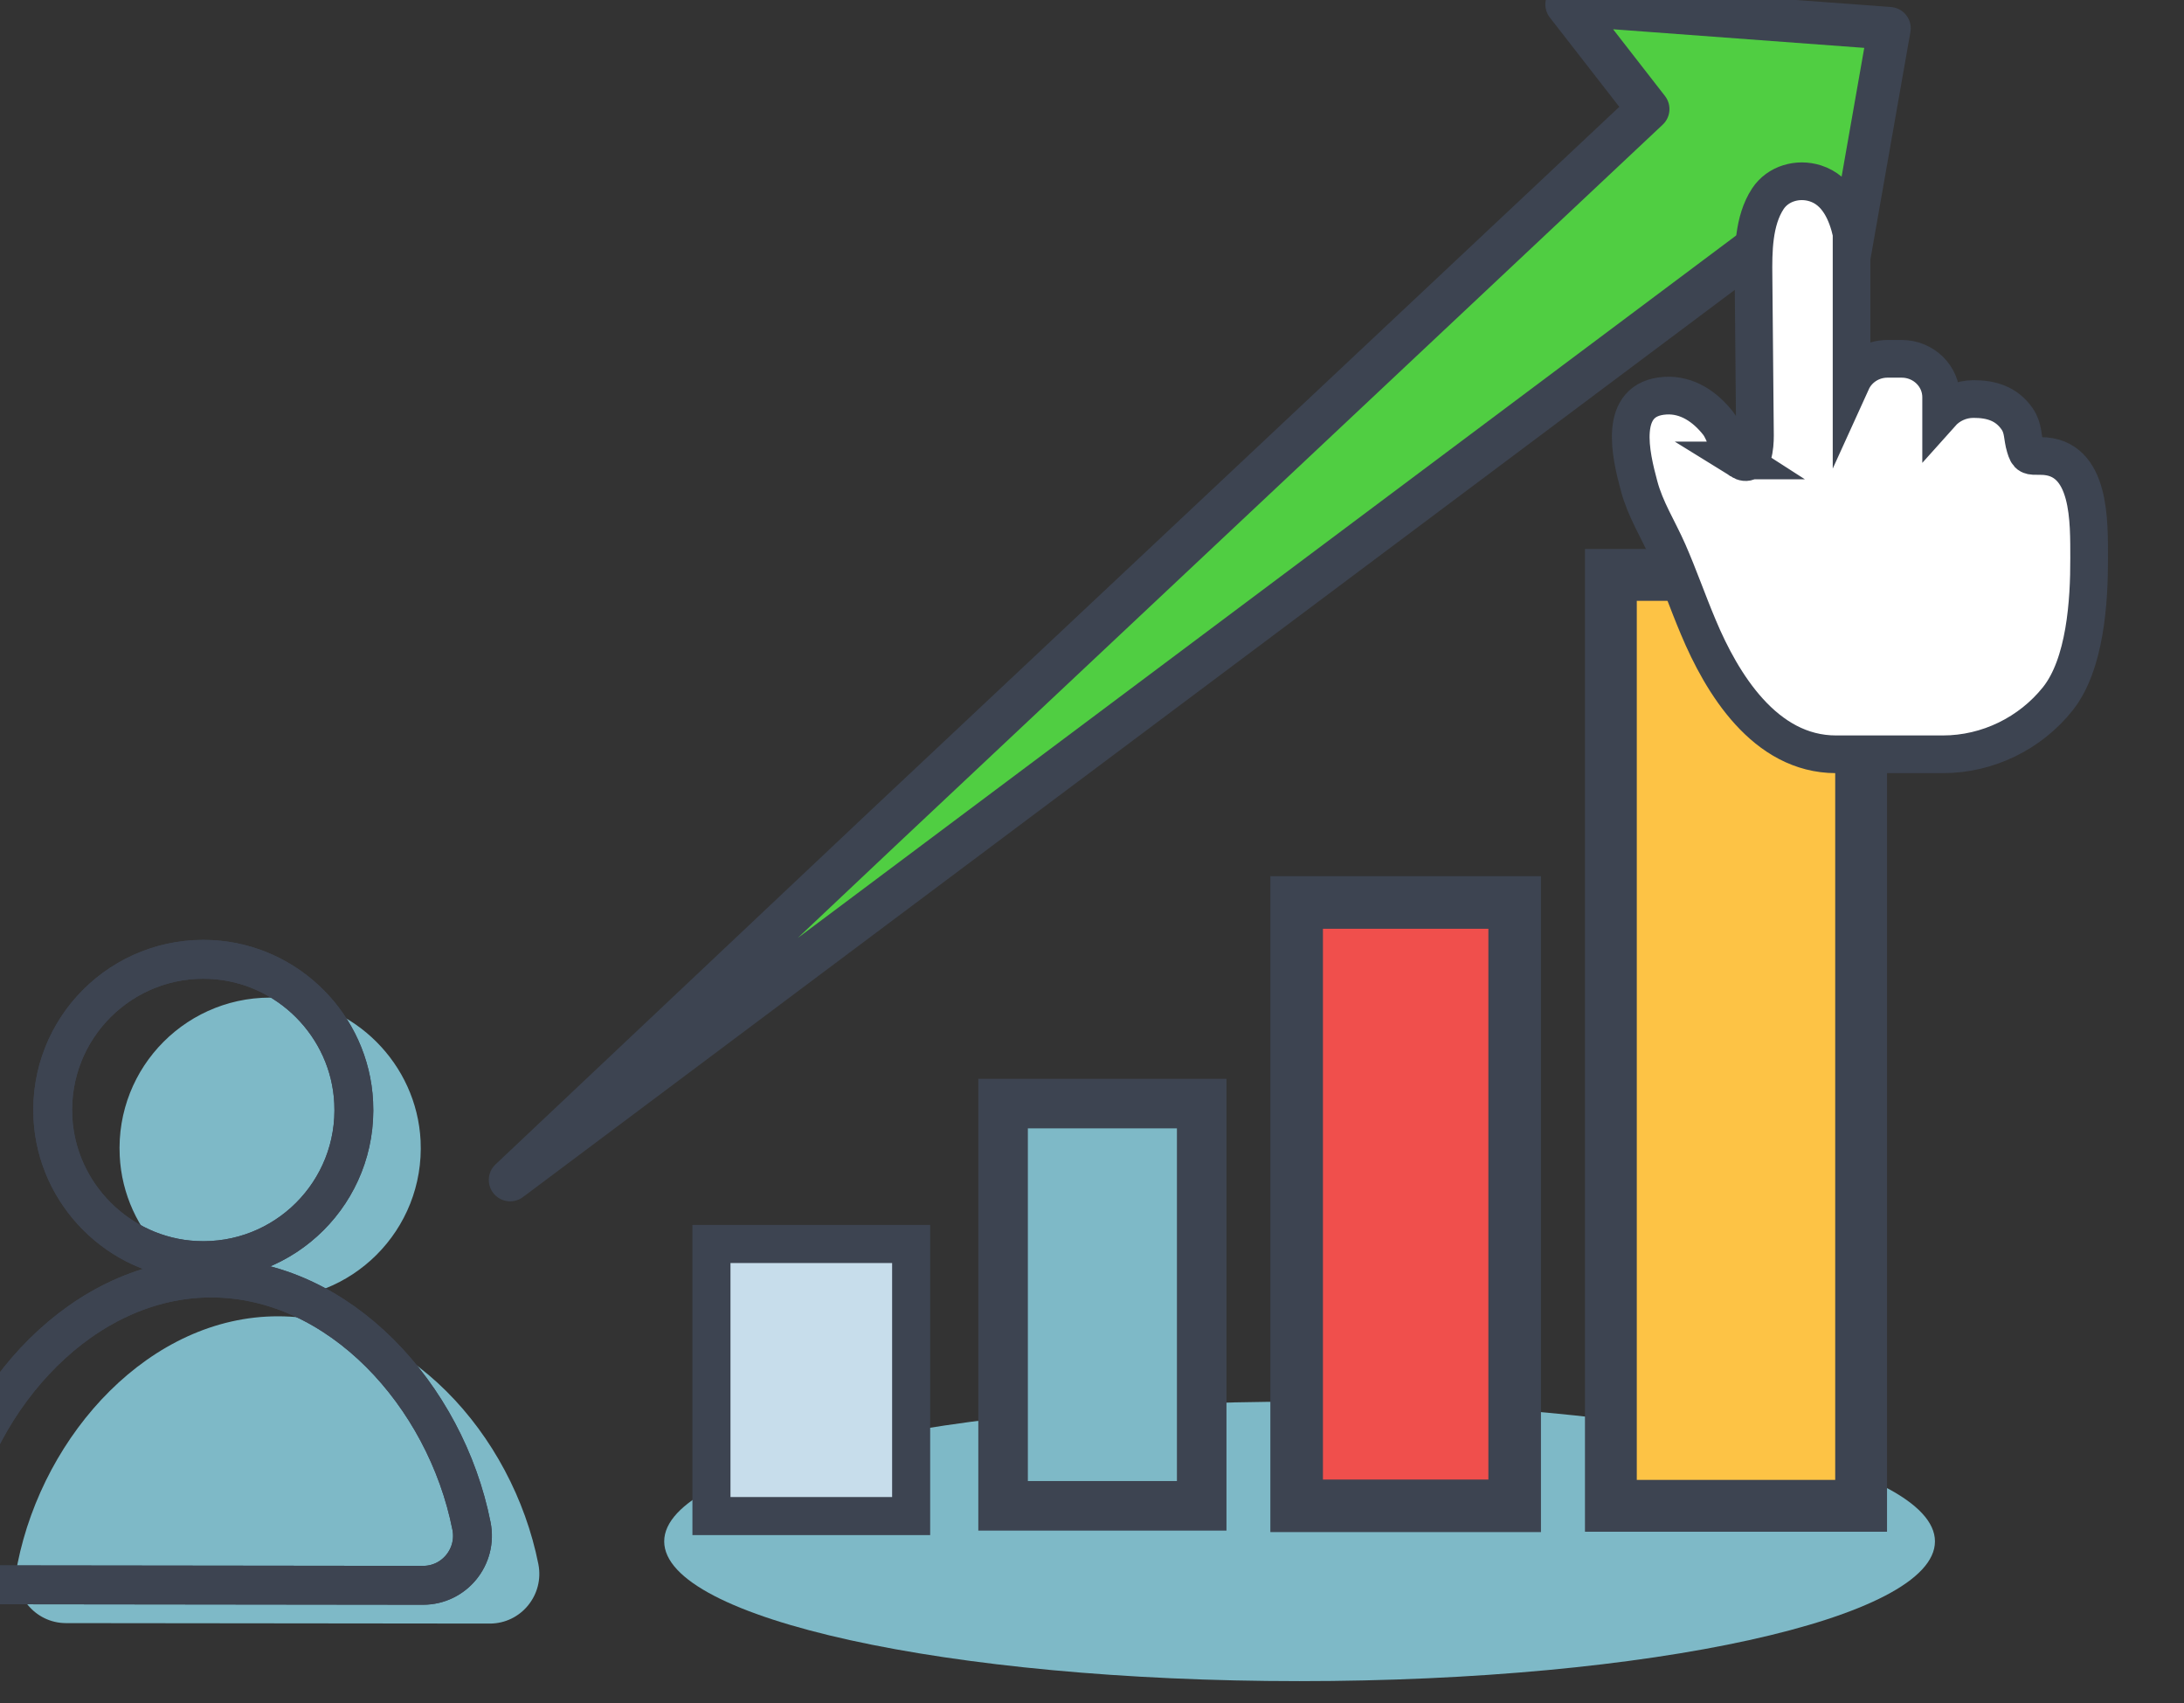
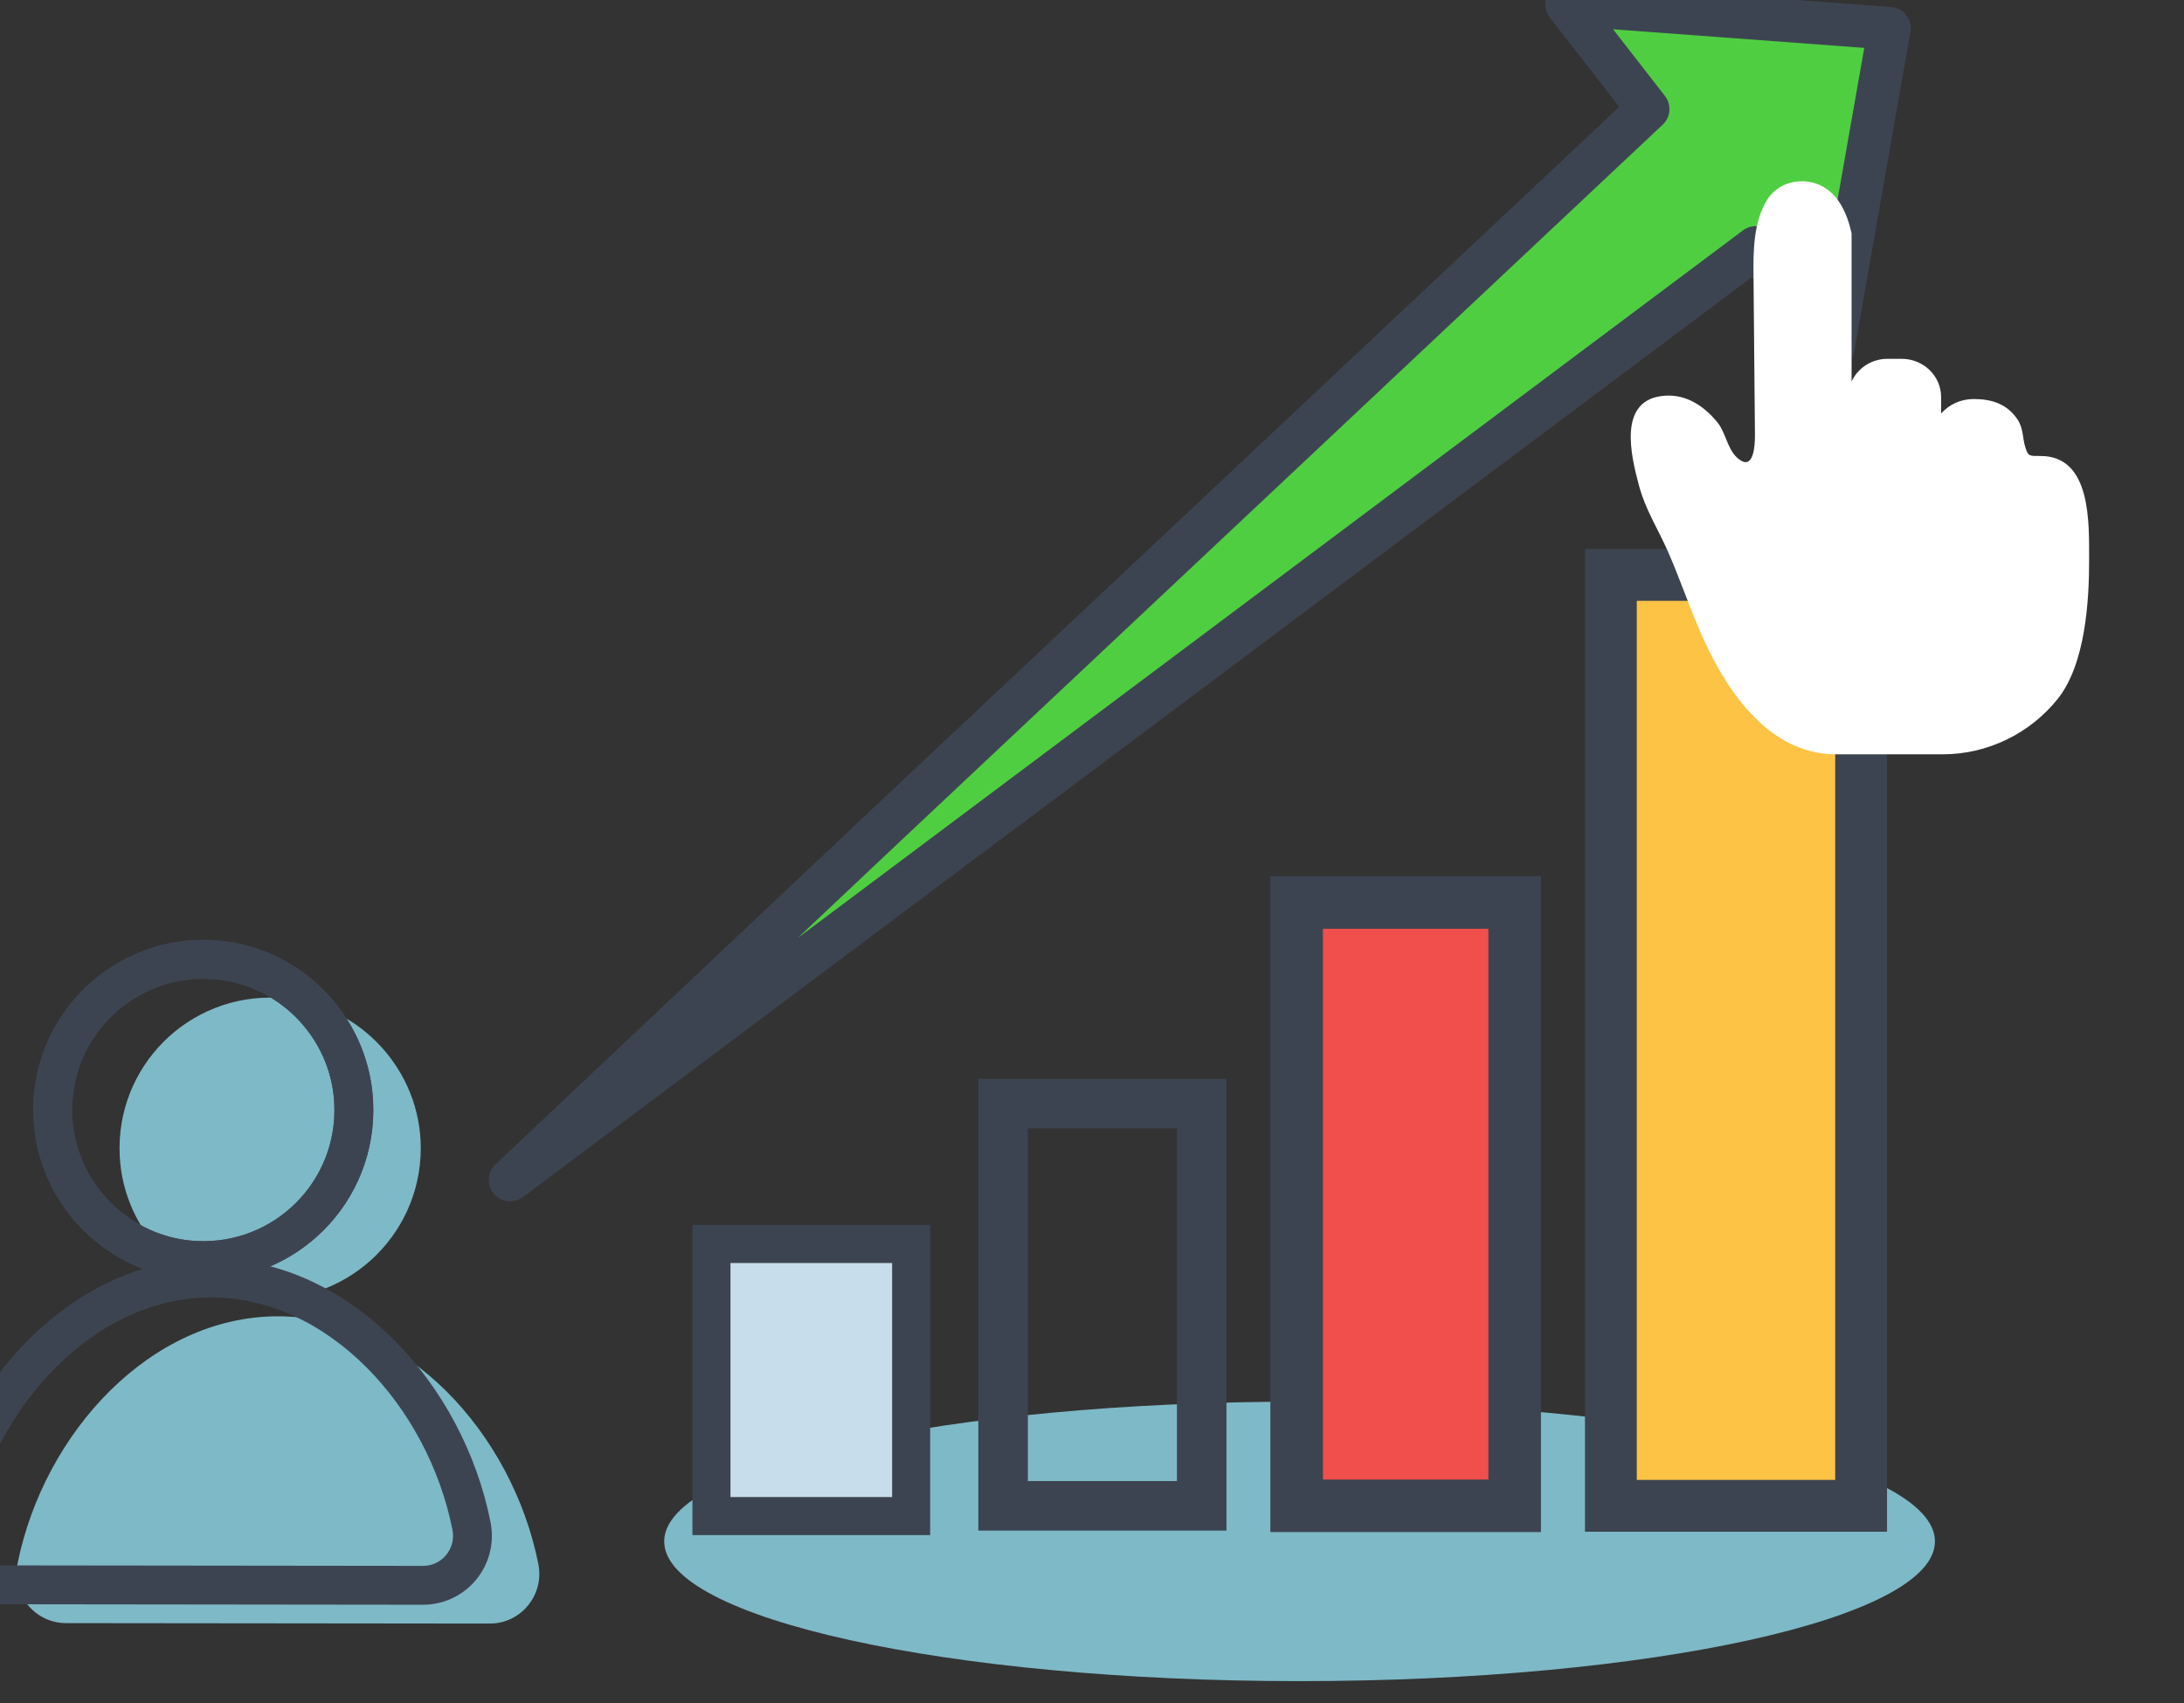
<svg xmlns="http://www.w3.org/2000/svg" version="1.1" id="svg1" width="128.27" height="100" viewBox="0 0 128.27 100">
  <rect x="0" y="0" width="128.27" height="100" fill="#333333" stroke="none" />
  <defs id="defs1" />
  <g id="g1" transform="translate(-8326.64,-452.483)">
    <g id="g319" transform="matrix(0.166,0,0,0.166,6912.942,108.642)">
      <path id="path44" d="m 9200.85,2616.573 c 0,27.306 -100.645,49.427 -224.828,49.427 -124.127,0 -224.772,-22.12 -224.772,-49.427 0,-27.294 100.645,-49.427 224.772,-49.427 124.183,0 224.828,22.133 224.828,49.427" style="fill:#7eb9c7;fill-opacity:1;fill-rule:nonzero;stroke:none;stroke-width:0.564" />
      <path id="path45" d="m 9174.727,2603.987 h -88.539 v -329.291 h 88.539 v 329.291" style="fill:#fdc345;fill-opacity:1;fill-rule:nonzero;stroke:none;stroke-width:0.563" />
      <path id="path46" d="m 9174.727,2603.987 h -88.539 v -329.291 h 88.539 z" style="fill:none;stroke:#3d4451;stroke-width:18.336;stroke-linecap:butt;stroke-linejoin:miter;stroke-miterlimit:10;stroke-dasharray:none;stroke-opacity:1" />
      <path id="path47" d="m 9052.151,2603.986 h -77.138 V 2390.571 h 77.138 v 213.415" style="fill:#f04f4c;fill-opacity:1;fill-rule:nonzero;stroke:none;stroke-width:0.555" />
      <path id="path48" d="m 9052.151,2603.986 h -77.138 V 2390.571 h 77.138 z" style="fill:none;stroke:#3d4451;stroke-width:18.605;stroke-linecap:butt;stroke-linejoin:miter;stroke-miterlimit:10;stroke-dasharray:none;stroke-opacity:1" />
      <path id="path49" d="m 8838.621,2607.613 h -70.655 v -96.24 h 70.655 v 96.24" style="fill:#c7ddeb;fill-opacity:1;fill-rule:nonzero;stroke:none;stroke-width:0.542" />
      <path id="path50" d="m 8838.621,2607.613 h -70.655 v -96.24 h 70.655 z" style="fill:none;stroke:#3d4451;stroke-width:13.463;stroke-linecap:butt;stroke-linejoin:miter;stroke-miterlimit:10;stroke-dasharray:none;stroke-opacity:1" />
-       <path id="path51" d="m 8941.419,2603.987 h -70.27 v -142.281 h 70.27 v 142.281" style="fill:#7eb9c7;fill-opacity:1;fill-rule:nonzero;stroke:none;stroke-width:0.549" />
      <path id="path52" d="m 8941.419,2603.987 h -70.27 v -142.281 h 70.27 z" style="fill:none;stroke:#3d4451;stroke-width:17.532;stroke-linecap:butt;stroke-linejoin:miter;stroke-miterlimit:10;stroke-dasharray:none;stroke-opacity:1" />
      <path id="path53" d="m 9164.889,2194.107 19.834,-112.758 -114.161,-8.458 28.794,37.026 -270.358,254.045 -132.249,124.76 440.698,-329.844 27.442,35.229" style="fill:#50ce42;fill-opacity:1;fill-rule:nonzero;stroke:none;stroke-width:0.563" />
      <path id="path54" d="m 9164.889,2194.107 19.834,-112.758 -114.161,-8.458 28.794,37.026 -270.358,254.045 -132.249,124.76 440.698,-329.844 z" style="fill:none;stroke:#3d4451;stroke-width:15.113;stroke-linecap:round;stroke-linejoin:round;stroke-miterlimit:10;stroke-dasharray:none;stroke-opacity:1" />
      <path id="path55" d="m 8609.019,2530.72 c 31.583,1.627 57.582,-24.32 56.041,-55.934 -1.382,-27.069 -23.341,-49.091 -50.405,-50.495 -31.636,-1.638 -57.636,24.336 -56.04,55.961 1.329,27.069 23.341,49.081 50.404,50.468" style="fill:#7eb9c7;fill-opacity:1;fill-rule:nonzero;stroke:none;stroke-width:0.532" />
      <path id="path56" d="m 8689.531,2645.64 c 11.06,0.013 19.341,-10.133 17.204,-21.014 -9.19,-46.24 -46.91,-87.64 -92.058,-87.68 -45.147,-0.053 -82.921,41.267 -92.218,87.48 -2.191,10.866 6.091,21.04 17.151,21.053 l 149.921,0.16" style="fill:#7eb9c7;fill-opacity:1;fill-rule:nonzero;stroke:none;stroke-width:0.534" />
      <path id="path57" d="m 8585.393,2517.185 c 31.602,1.612 57.584,-24.317 55.994,-55.93 -1.326,-27.08 -23.278,-49.111 -50.373,-50.511 -31.603,-1.623 -57.638,24.338 -56.047,55.962 1.379,27.08 23.331,49.079 50.426,50.479 z" style="fill:none;stroke:#3d4451;stroke-width:13.748;stroke-linecap:butt;stroke-linejoin:miter;stroke-miterlimit:10;stroke-dasharray:none;stroke-opacity:1" />
-       <path id="path58" d="m 8665.906,2632.106 c 11.083,0.013 19.342,-10.146 17.157,-21.013 -9.165,-46.24 -46.836,-87.638 -92.021,-87.691 -45.131,-0.053 -82.909,41.265 -92.234,87.478 -2.185,10.88 6.074,21.04 17.157,21.053 z" style="fill:none;stroke:#3d4451;stroke-width:13.748;stroke-linecap:butt;stroke-linejoin:miter;stroke-miterlimit:10;stroke-dasharray:none;stroke-opacity:1" />
+       <path id="path58" d="m 8665.906,2632.106 z" style="fill:none;stroke:#3d4451;stroke-width:13.748;stroke-linecap:butt;stroke-linejoin:miter;stroke-miterlimit:10;stroke-dasharray:none;stroke-opacity:1" />
      <path id="path59" d="m 8585.393,2517.185 c 31.602,1.612 57.584,-24.317 55.994,-55.93 -1.326,-27.08 -23.278,-49.111 -50.373,-50.511 -31.603,-1.623 -57.638,24.338 -56.047,55.962 1.379,27.08 23.331,49.079 50.426,50.479 z" style="fill:none;stroke:#3d4451;stroke-width:13.748;stroke-linecap:butt;stroke-linejoin:miter;stroke-miterlimit:10;stroke-dasharray:none;stroke-opacity:1" />
      <path id="path60" d="m 8665.906,2632.106 c 11.083,0.013 19.342,-10.146 17.157,-21.013 -9.165,-46.24 -46.836,-87.638 -92.021,-87.691 -45.131,-0.053 -82.909,41.265 -92.234,87.478 -2.185,10.88 6.074,21.04 17.157,21.053 z" style="fill:none;stroke:#3d4451;stroke-width:13.748;stroke-linecap:butt;stroke-linejoin:miter;stroke-miterlimit:10;stroke-dasharray:none;stroke-opacity:1" />
      <path id="path61" d="m 9132.112,2234.201 c 4.543,2.828 5.054,-5.054 5.054,-8.825 -0.17,-18.723 -0.341,-37.456 -0.511,-56.173 -0.114,-8.95 -0.057,-19.733 5.054,-27.536 3.578,-5.44 10.619,-7.45 16.809,-5.48 7.837,2.493 11.244,10.454 12.834,17.666 v 52.454 c 2.158,-4.747 7.042,-8.052 12.72,-8.052 h 4.997 c 7.723,0 13.97,6.082 13.97,13.583 v 5.747 c 2.783,-3.118 6.871,-5.105 11.471,-5.105 6.303,0 11.698,1.63 15.446,7.07 2.272,3.333 1.76,6.383 2.839,9.892 1.022,3.373 1.42,3.186 5.452,3.186 18.001,0 17.093,23.89 17.15,36.145 0.057,15.122 -1.306,37.508 -11.13,49.802 -9.711,12.135 -24.702,19.574 -40.603,19.574 0,0 -37.82,0 -37.82,0 -25.213,0 -40.432,-25.162 -48.723,-44.986 -3.748,-8.853 -6.871,-17.933 -10.733,-26.724 -3.521,-7.984 -8.007,-14.889 -10.222,-23.237 -2.839,-10.585 -7.893,-30.869 9.313,-31.909 7.723,-0.466 14.083,3.975 18.626,9.733 2.726,3.521 3.35,9.08 6.701,12.147 0.454,0.443 0.908,0.772 1.306,1.028" style="fill:#ffffff;fill-opacity:1;fill-rule:nonzero;stroke:none;stroke-width:0.568" />
-       <path id="path62" d="m 9132.112,2234.201 c 4.543,2.828 5.054,-5.054 5.054,-8.825 -0.17,-18.723 -0.341,-37.456 -0.511,-56.173 -0.114,-8.95 -0.057,-19.733 5.054,-27.536 3.578,-5.44 10.619,-7.45 16.809,-5.48 7.837,2.493 11.244,10.454 12.834,17.666 v 52.454 c 2.158,-4.747 7.042,-8.052 12.72,-8.052 h 4.997 c 7.723,0 13.97,6.082 13.97,13.583 v 5.747 c 2.783,-3.118 6.871,-5.105 11.471,-5.105 6.303,0 11.698,1.63 15.446,7.07 2.272,3.333 1.76,6.383 2.839,9.892 1.022,3.373 1.42,3.186 5.452,3.186 18.001,0 17.093,23.89 17.15,36.145 0.057,15.122 -1.306,37.508 -11.13,49.802 -9.711,12.135 -24.702,19.574 -40.603,19.574 0,0 -37.82,0 -37.82,0 -25.213,0 -40.432,-25.162 -48.723,-44.986 -3.748,-8.853 -6.871,-17.933 -10.733,-26.724 -3.521,-7.984 -8.007,-14.889 -10.222,-23.237 -2.839,-10.585 -7.893,-30.869 9.313,-31.909 7.723,-0.466 14.083,3.975 18.626,9.733 2.726,3.521 3.35,9.08 6.701,12.147 0.454,0.443 0.908,0.772 1.306,1.028 z" style="fill:none;stroke:#3d4451;stroke-width:13.333;stroke-linecap:round;stroke-linejoin:miter;stroke-miterlimit:10;stroke-dasharray:none;stroke-opacity:1" />
    </g>
  </g>
</svg>